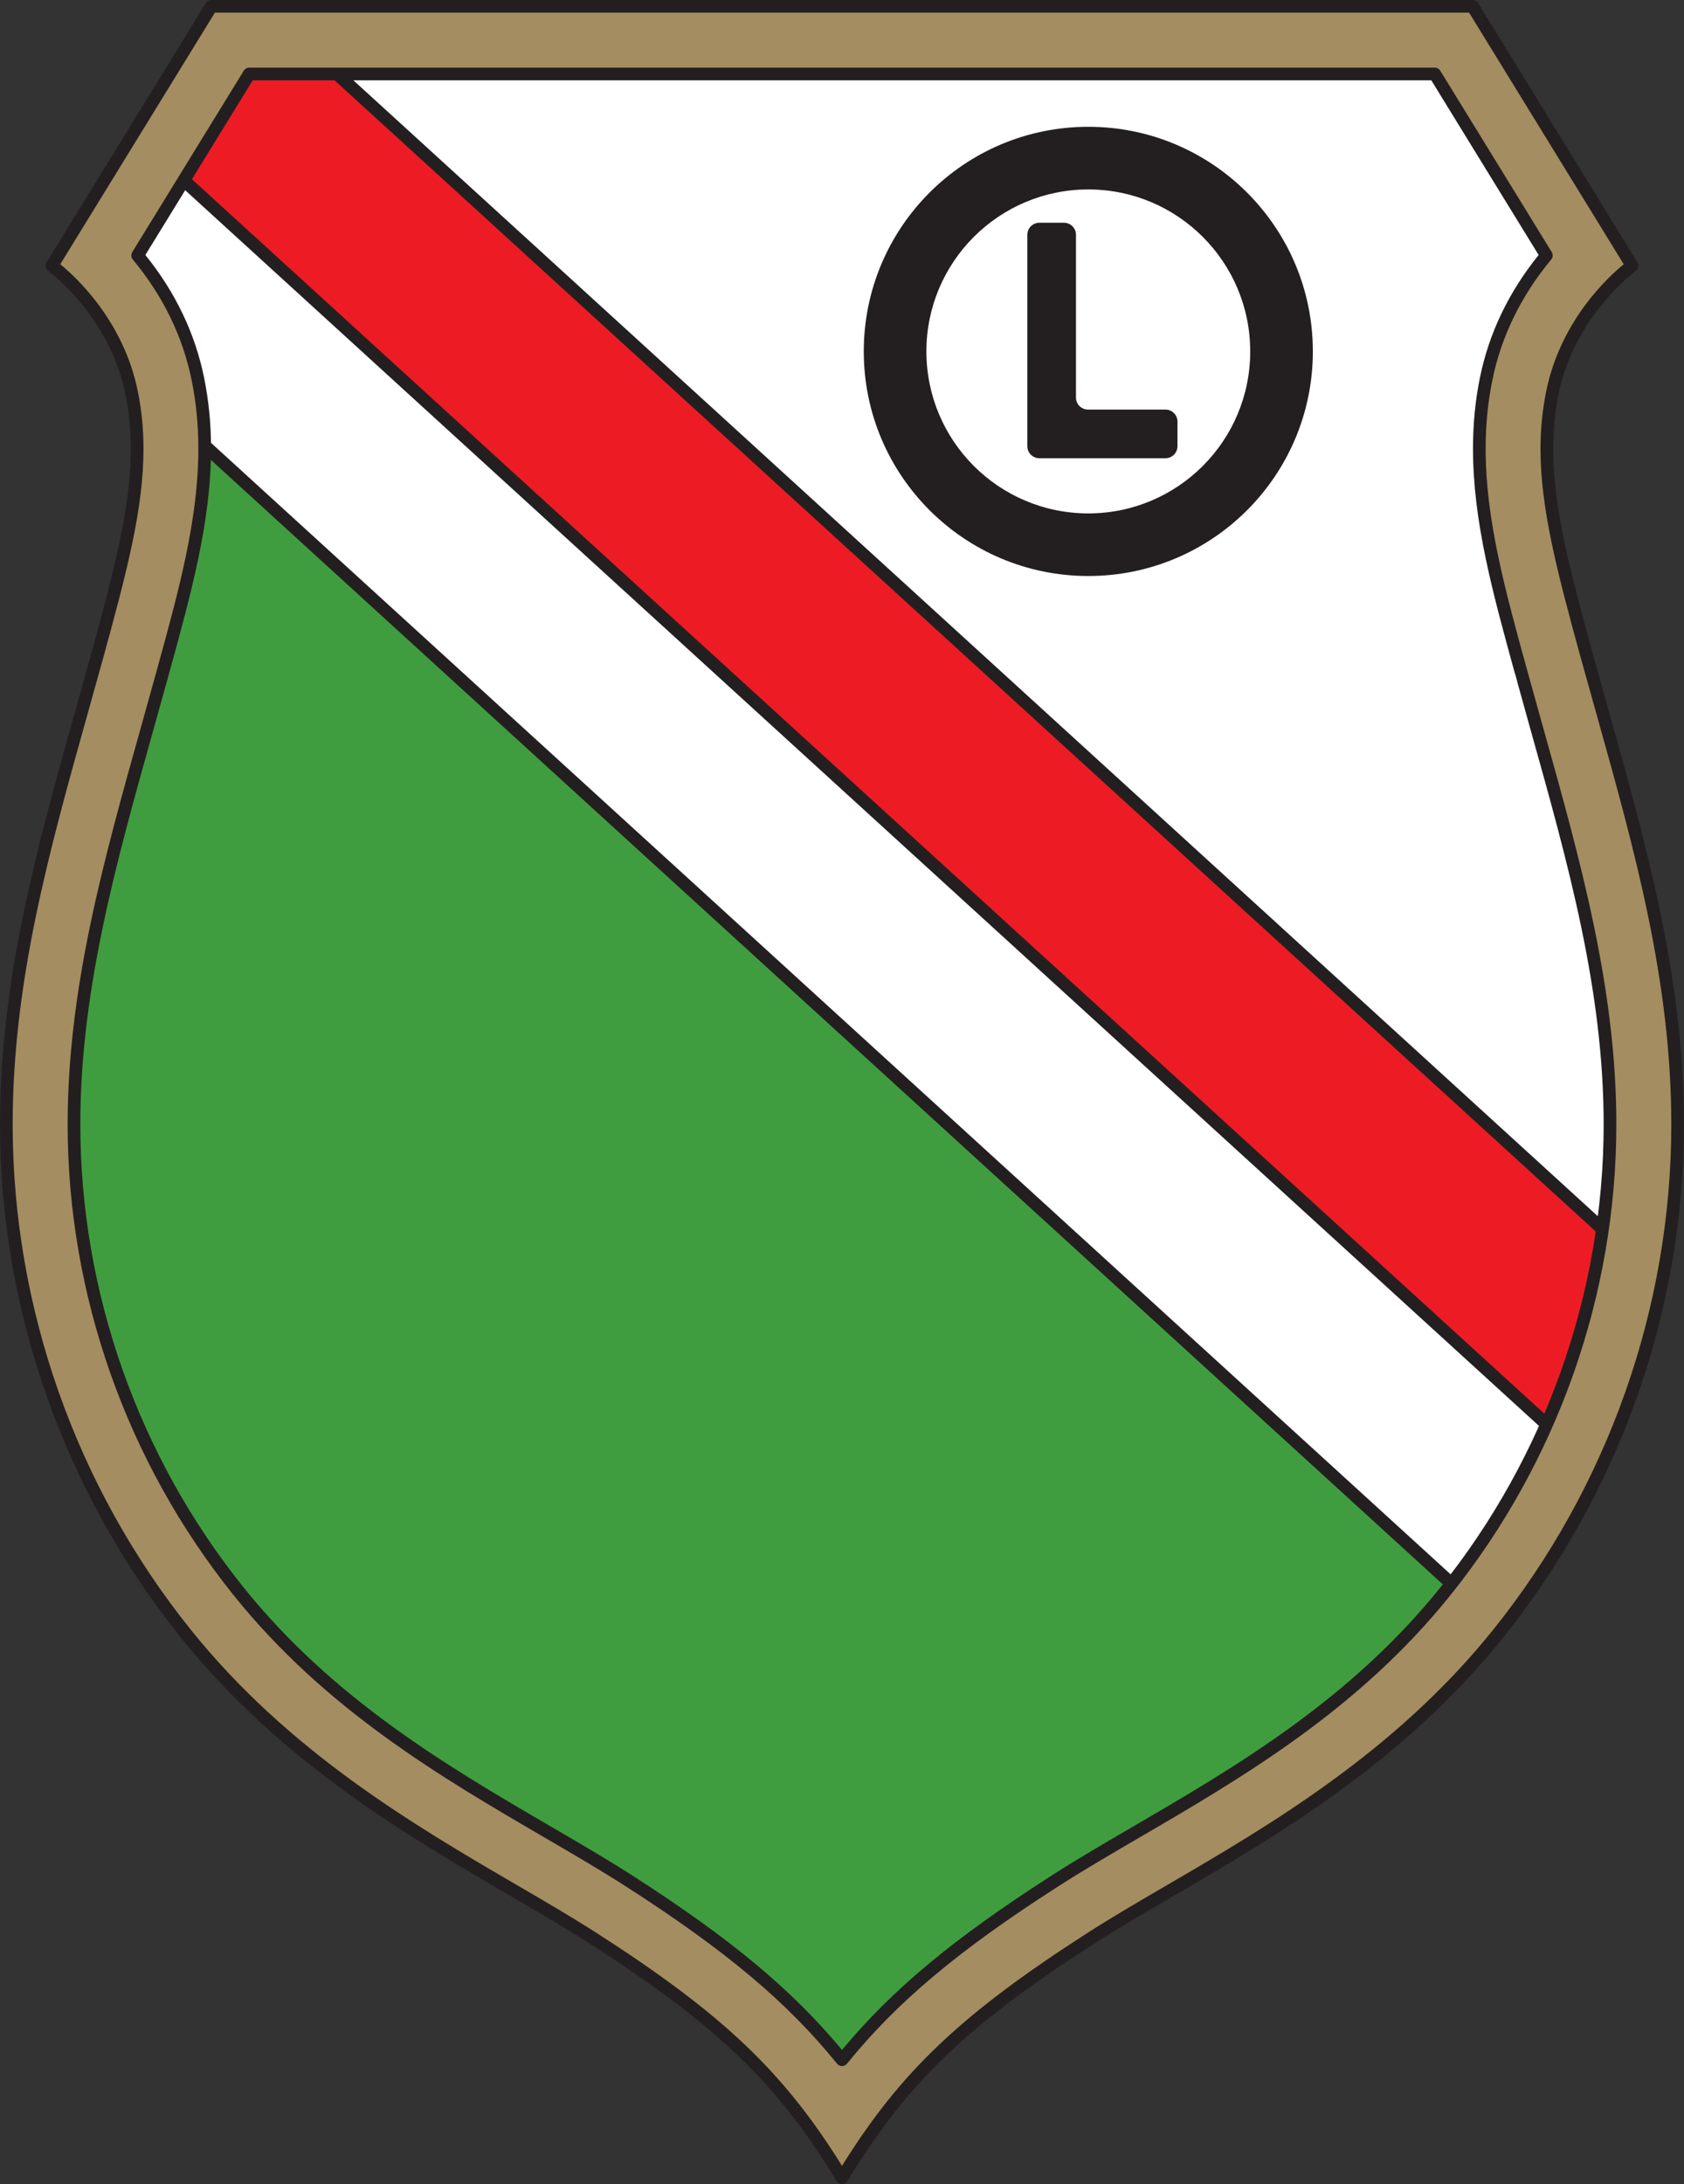
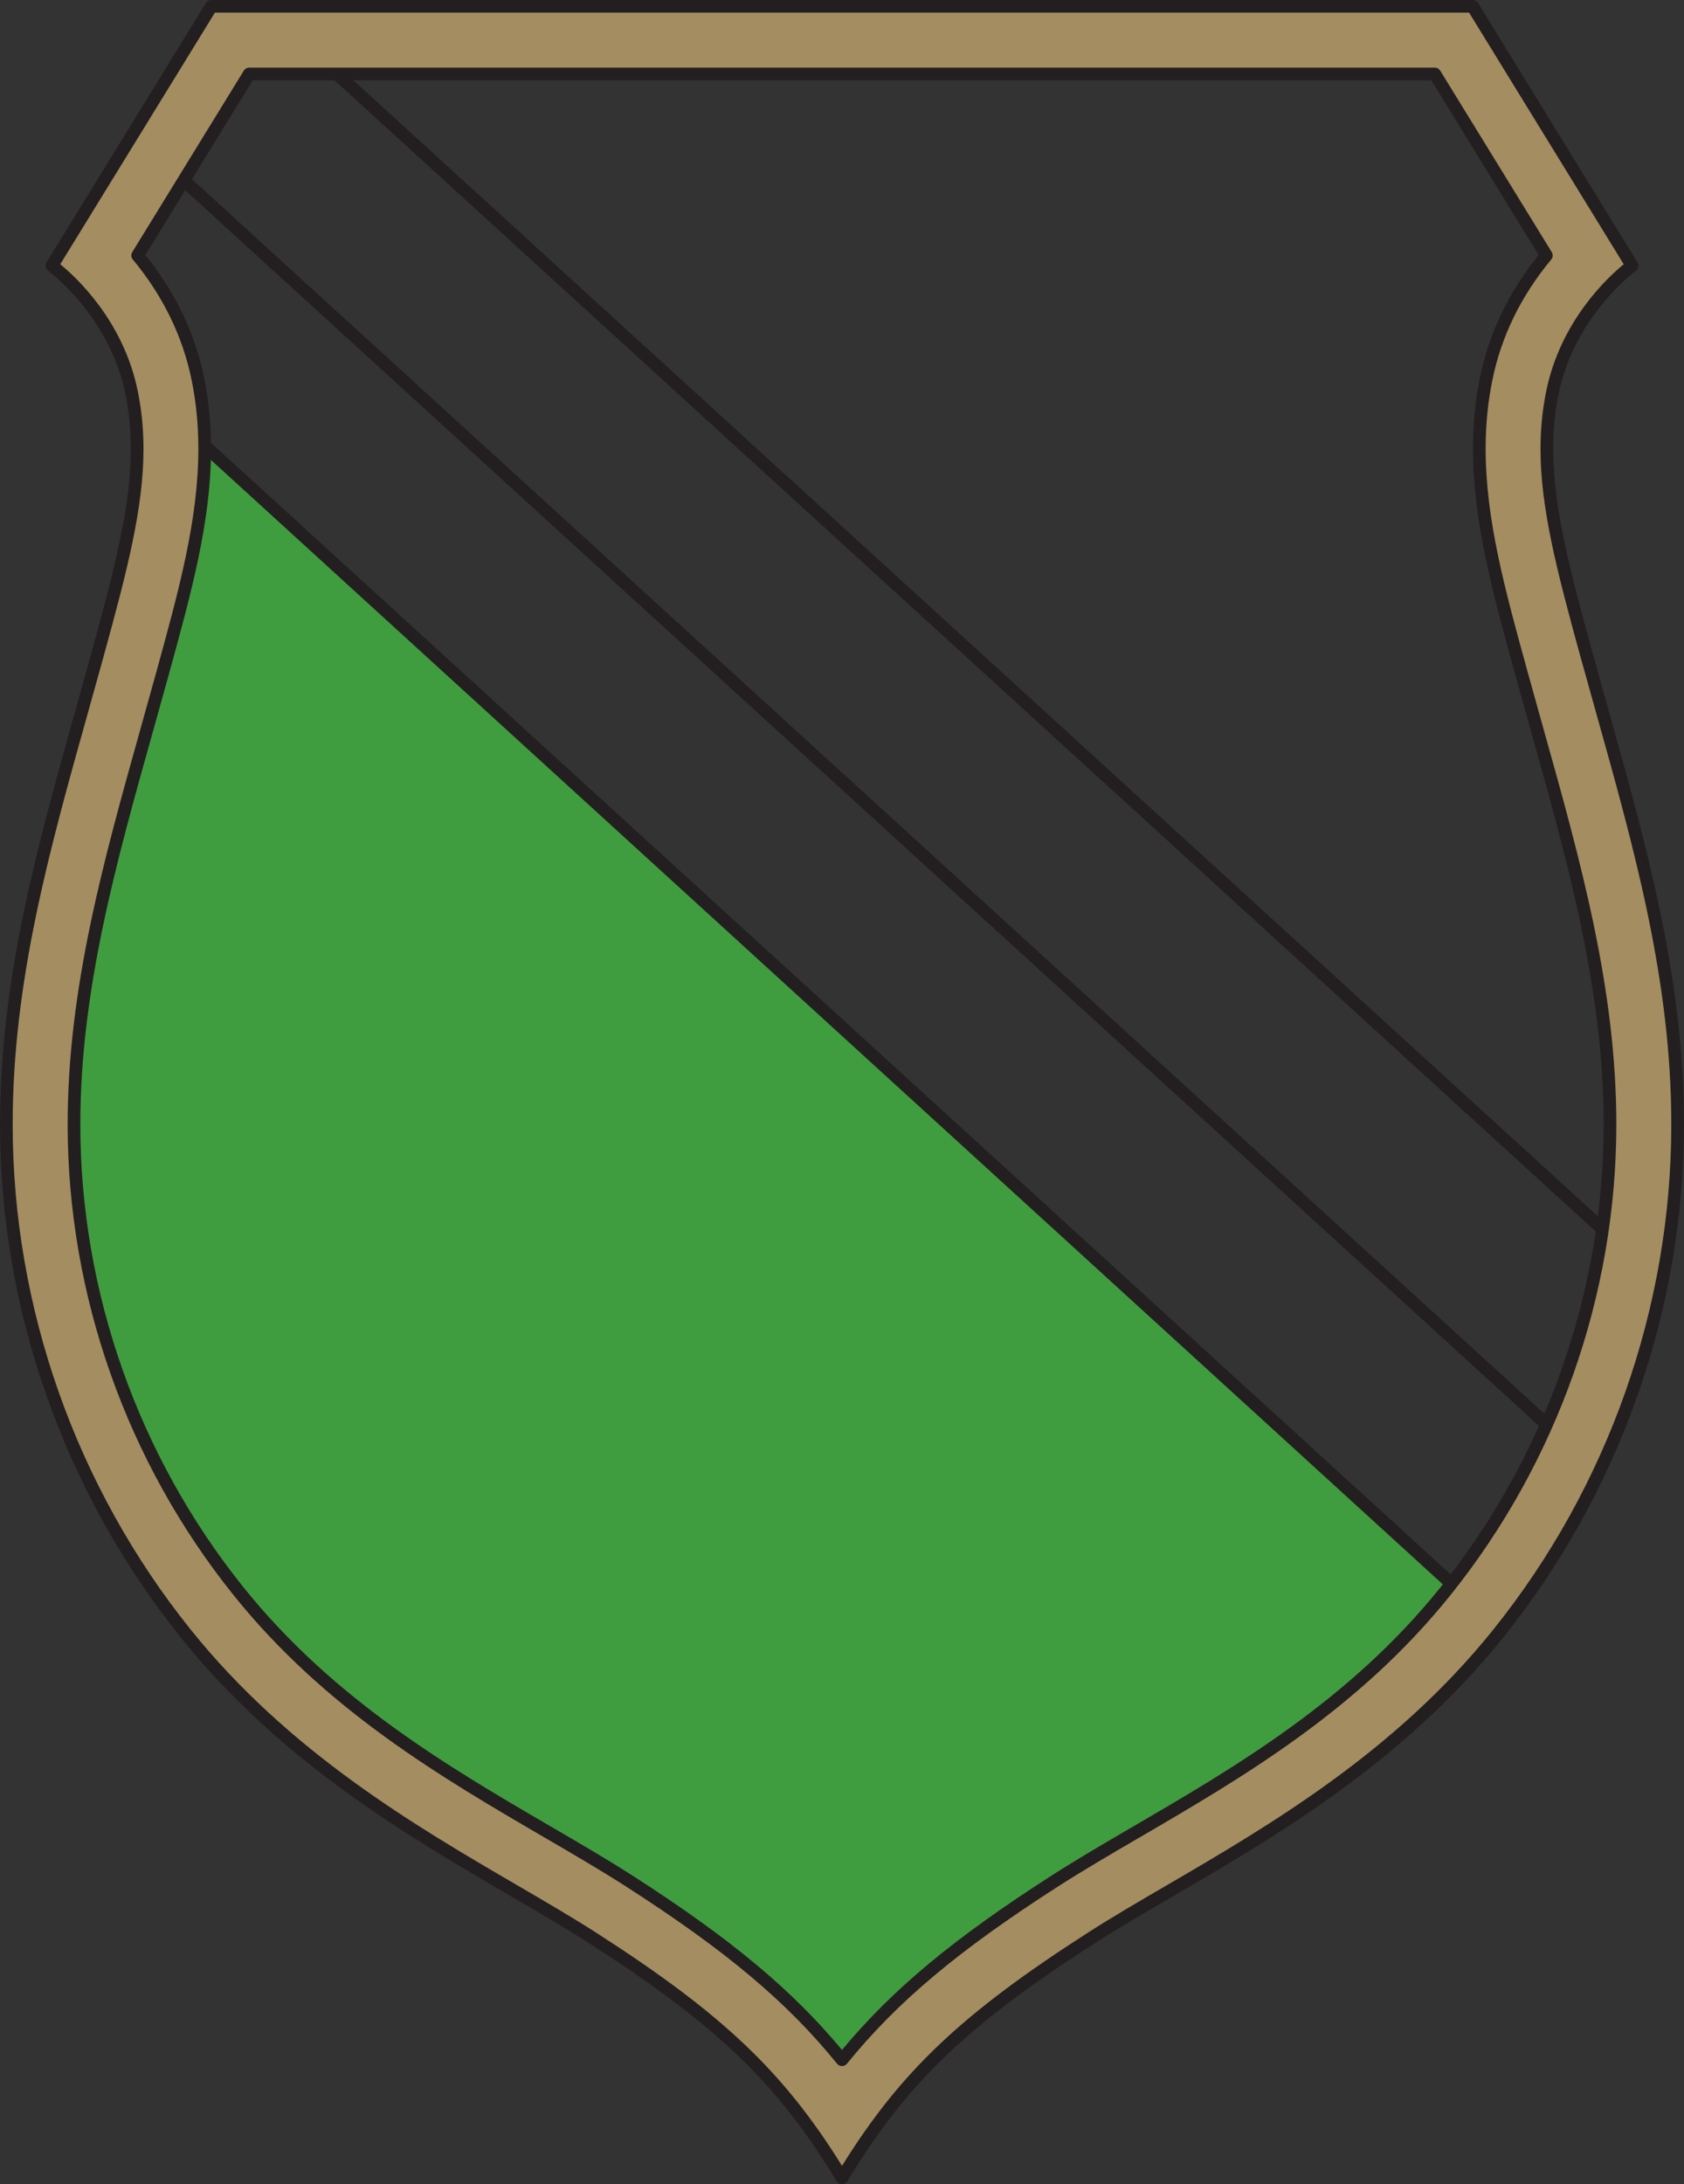
<svg xmlns="http://www.w3.org/2000/svg" width="175.31pt" height="227.29pt" viewBox="0 0 175.31 227.29" version="1.1">
  <rect x="0" y="0" width="175.31" height="227.29" fill="#333333" stroke="none" />
  <defs>
    <clipPath id="clip1">
      <path d="M 0 0 L 175.309 0 L 175.309 227.289 L 0 227.289 Z M 0 0 " />
    </clipPath>
  </defs>
  <g id="surface1">
-     <path style=" stroke:none;fill-rule:nonzero;fill:rgb(100%,100%,100%);fill-opacity:1;" d="M 151.559 3.957 L 24.191 3.957 L 10.105 26.848 C 10.105 26.848 16.855 32.133 17.148 47.391 C 17.441 62.652 8.344 84.074 6.582 98.75 C 4.824 113.422 0.715 142.477 21.258 166.246 C 41.801 190.02 52.512 191.34 65.203 199.926 C 77.898 208.508 87.215 219.586 87.215 219.586 C 87.215 219.586 103.723 202.051 118.102 194.422 C 132.484 186.793 152.73 175.957 163.734 150.707 C 174.742 125.453 172.395 106.969 166.523 86.719 C 160.656 66.469 155.375 50.031 158.895 39.469 C 162.418 28.902 165.352 27.141 165.352 27.141 L 151.559 3.957 " />
    <path style=" stroke:none;fill-rule:nonzero;fill:rgb(25.099%,61.6%,24.699%);fill-opacity:1;" d="M 152.812 166.363 L 18.801 44.09 C 18.801 44.09 16.781 57.883 12.086 76.664 C 7.391 95.449 -3.551 130.32 18.25 162.066 C 34.977 186.426 50.238 188.477 65.203 199.926 C 80.172 211.367 87.215 219.586 87.215 219.586 C 87.215 219.586 96.312 206.969 112.746 197.867 C 129.18 188.77 137.398 184.074 144.734 177.031 C 152.07 169.988 152.812 166.363 152.812 166.363 " />
    <path style=" stroke:none;fill-rule:nonzero;fill:rgb(13.699%,12.199%,12.5%);fill-opacity:1;" d="M 65.605 199.398 C 60.961 195.848 56.191 193.137 51.582 190.52 C 41.109 184.57 30.281 178.422 18.793 161.691 C 8.914 147.305 5.82 132.246 5.82 118.355 C 5.82 103.738 9.242 90.41 11.789 80.508 L 12.727 76.824 C 16.598 61.348 18.664 49.152 19.266 45.406 C 21.051 47.039 151.438 166.004 152.055 166.566 C 151.676 167.598 150.086 170.98 144.277 176.555 C 136.969 183.574 128.781 188.238 112.426 197.293 C 98.164 205.188 89.285 215.848 87.176 218.551 C 85.277 216.469 78.211 209.039 65.605 199.398 Z M 18.578 43.469 C 18.348 43.551 18.184 43.754 18.148 43.996 C 18.129 44.133 16.078 57.973 11.445 76.504 L 10.512 80.18 C 5.488 99.715 -2.914 132.414 17.707 162.438 C 29.367 179.422 40.328 185.645 50.93 191.668 C 55.711 194.383 60.227 196.949 64.805 200.449 C 79.531 211.711 86.645 219.934 86.715 220.016 C 86.844 220.168 87.039 220.254 87.242 220.246 C 87.445 220.238 87.633 220.137 87.75 219.973 C 87.84 219.848 96.965 207.363 113.066 198.445 C 129.523 189.336 137.762 184.641 145.191 177.508 C 152.594 170.402 153.43 166.652 153.461 166.496 C 153.508 166.27 153.43 166.031 153.258 165.875 L 19.246 43.602 C 19.066 43.438 18.809 43.387 18.578 43.469 " />
-     <path style=" stroke:none;fill-rule:nonzero;fill:rgb(92.899%,10.999%,14.099%);fill-opacity:1;" d="M 16.711 16.559 L 163.734 150.707 L 170.82 131.547 L 30.418 3.441 L 23.238 3.887 L 16.711 16.559 " />
    <path style=" stroke:none;fill-rule:nonzero;fill:rgb(13.699%,12.199%,12.5%);fill-opacity:1;" d="M 30.18 4.117 C 30.59 4.492 169.395 131.141 170.047 131.734 C 169.766 132.492 164.059 147.93 163.457 149.559 C 162.027 148.254 18.27 17.086 17.527 16.41 C 17.949 15.598 23.34 5.129 23.652 4.52 C 24.297 4.48 29.691 4.148 30.18 4.117 Z M 30.379 2.781 L 23.199 3.227 C 22.965 3.238 22.758 3.375 22.652 3.582 L 16.121 16.258 C 15.984 16.52 16.043 16.844 16.266 17.047 L 163.293 151.195 C 163.453 151.344 163.68 151.398 163.895 151.348 C 164.105 151.297 164.281 151.141 164.355 150.934 L 171.438 131.773 C 171.531 131.523 171.465 131.238 171.266 131.059 L 30.863 2.953 C 30.73 2.832 30.555 2.77 30.379 2.781 " />
    <path style=" stroke:none;fill-rule:nonzero;fill:rgb(64.299%,55.299%,37.599%);fill-opacity:1;" d="M 25.938 7.699 C 23.414 11.809 17.703 21.094 14.332 26.582 C 16.785 29.535 19.469 33.848 20.605 39.469 C 21.094 41.887 21.309 44.285 21.309 46.684 C 21.309 54.148 19.242 61.656 16.934 70.023 L 15.328 75.789 C 11.406 89.762 7.703 102.961 7.703 117.016 C 7.703 134.578 13.785 151.824 24.828 165.582 C 34.324 177.414 46.352 184.426 56.965 190.609 C 60.008 192.387 62.887 194.062 65.523 195.758 C 75.738 202.312 82.273 207.703 87.656 214.34 C 93.035 207.703 99.574 202.312 109.785 195.758 C 112.426 194.062 115.301 192.387 118.344 190.613 C 128.957 184.426 140.984 177.414 150.484 165.582 C 161.523 151.824 167.605 134.574 167.605 117.016 C 167.605 102.961 163.902 89.762 159.98 75.785 L 158.375 70.023 C 156.07 61.656 154 54.148 154 46.684 C 154 44.285 154.215 41.887 154.703 39.469 C 155.84 33.848 158.523 29.535 160.98 26.582 C 157.605 21.094 151.898 11.809 149.371 7.699 C 142.191 7.699 33.121 7.699 25.938 7.699 Z M 87.656 226.629 C 81.43 216.355 75.207 210.344 61.719 201.684 C 50.199 194.289 32.523 186.426 19.336 169.988 C 6.012 153.395 0.66 134.039 0.66 117.016 C 0.66 99.996 5.629 84.547 10.145 68.156 C 13.258 56.855 15.332 48.934 13.703 40.863 C 11.992 32.395 5.402 27.656 5.402 27.656 L 22 0.656 L 153.309 0.656 L 169.906 27.656 C 169.906 27.656 163.32 32.395 161.605 40.863 C 159.977 48.934 162.055 56.855 165.164 68.156 C 169.68 84.547 174.648 99.996 174.648 117.016 C 174.648 134.039 169.297 153.395 155.977 169.988 C 142.785 186.426 125.113 194.289 113.59 201.684 C 100.105 210.344 93.879 216.355 87.656 226.629 " />
    <g clip-path="url(#clip1)" clip-rule="nonzero">
      <path style=" stroke:none;fill-rule:nonzero;fill:rgb(13.699%,12.199%,12.5%);fill-opacity:1;" d="M 152.938 1.316 C 153.312 1.922 168.445 26.543 169.035 27.5 C 167.453 28.785 162.453 33.348 160.961 40.73 C 160.559 42.727 160.371 44.699 160.371 46.723 C 160.371 52.844 162.07 59.402 164.527 68.328 L 166.129 74.062 C 170.172 88.473 173.988 102.082 173.988 117.016 C 173.988 136.023 167.41 154.688 155.461 169.574 C 145.223 182.332 132.102 189.98 121.559 196.129 C 118.574 197.867 115.758 199.508 113.234 201.129 C 100.133 209.539 93.766 215.555 87.656 225.383 C 81.543 215.555 75.176 209.535 62.078 201.129 C 59.551 199.508 56.734 197.867 53.75 196.129 C 43.207 189.98 30.086 182.332 19.848 169.574 C 7.902 154.691 1.32 136.023 1.32 117.016 C 1.32 102.082 5.141 88.473 9.184 74.062 L 10.781 68.328 C 13.238 59.402 14.938 52.844 14.938 46.723 C 14.938 44.699 14.754 42.727 14.348 40.73 C 12.859 33.348 7.855 28.785 6.273 27.5 C 6.863 26.543 22 1.922 22.371 1.316 C 23.102 1.316 152.207 1.316 152.938 1.316 Z M 22 -0.004 C 21.773 -0.004 21.559 0.117 21.438 0.309 L 4.84 27.309 C 4.66 27.605 4.734 27.988 5.016 28.191 C 5.082 28.238 11.418 32.891 13.055 40.992 C 14.621 48.742 12.727 56.297 9.508 67.98 L 7.91 73.707 C 3.844 88.207 0 101.902 0 117.016 C 0 136.324 6.684 155.281 18.82 170.402 C 29.211 183.352 42.449 191.066 53.086 197.266 C 56.055 199 58.863 200.637 61.363 202.238 C 74.668 210.781 80.922 216.793 87.09 226.973 C 87.211 227.168 87.426 227.289 87.656 227.289 C 87.887 227.289 88.102 227.168 88.219 226.973 C 94.387 216.793 100.641 210.781 113.945 202.238 C 116.445 200.637 119.254 199 122.223 197.266 C 132.859 191.066 146.102 183.352 156.492 170.402 C 168.625 155.281 175.309 136.324 175.309 117.016 C 175.309 101.898 171.469 88.203 167.398 73.703 L 165.801 67.98 C 162.582 56.297 160.688 48.742 162.254 40.992 C 163.891 32.891 170.23 28.238 170.293 28.191 C 170.574 27.988 170.648 27.605 170.469 27.309 L 153.871 0.309 C 153.75 0.117 153.539 -0.004 153.309 -0.004 L 22 -0.004 " />
    </g>
-     <path style=" stroke:none;fill-rule:nonzero;fill:rgb(13.699%,12.199%,12.5%);fill-opacity:1;" d="M 149.004 8.359 C 149.363 8.949 159.734 25.82 160.176 26.535 C 157.059 30.398 154.992 34.699 154.059 39.336 C 153.574 41.719 153.344 44.125 153.344 46.684 C 153.344 54.242 155.379 61.637 157.738 70.199 C 157.73 70.172 157.73 70.137 157.727 70.105 C 157.773 70.324 158.023 71.219 159.344 75.965 C 163.254 89.895 166.945 103.051 166.945 117.016 C 166.945 134.426 160.918 151.527 149.969 165.168 C 140.547 176.906 128.574 183.887 118.012 190.043 C 114.945 191.828 112.074 193.504 109.43 195.203 C 99.234 201.746 92.867 207.051 87.656 213.32 C 82.441 207.051 76.074 201.746 65.883 195.203 C 63.227 193.496 60.348 191.82 57.297 190.043 C 46.734 183.883 34.762 176.902 25.34 165.168 C 14.395 151.527 8.363 134.43 8.363 117.016 C 8.363 103.055 12.055 89.895 15.965 75.965 L 17.57 70.203 C 19.93 61.637 21.969 54.238 21.969 46.684 C 21.969 44.125 21.734 41.719 21.254 39.336 C 20.316 34.699 18.254 30.398 15.133 26.535 C 15.586 25.801 25.941 8.953 26.309 8.359 C 27.039 8.359 148.27 8.359 149.004 8.359 Z M 25.938 7.039 C 25.711 7.039 25.496 7.16 25.379 7.355 L 13.77 26.234 C 13.621 26.477 13.641 26.785 13.824 27.004 C 16.973 30.793 19.035 35.031 19.957 39.598 C 20.422 41.895 20.648 44.215 20.648 46.684 C 20.648 54.059 18.633 61.379 16.297 69.848 L 14.691 75.609 C 10.758 89.629 7.043 102.871 7.043 117.016 C 7.043 134.727 13.176 152.121 24.312 165.992 C 33.887 177.922 45.969 184.969 56.633 191.184 C 59.668 192.953 62.539 194.625 65.168 196.312 C 75.562 202.984 81.93 208.328 87.141 214.758 C 87.27 214.91 87.457 215 87.656 215 C 87.855 215 88.043 214.91 88.168 214.758 C 93.379 208.332 99.742 202.988 110.145 196.312 C 112.762 194.633 115.625 192.961 118.656 191.195 C 129.34 184.969 141.426 177.922 151 165.992 C 162.133 152.121 168.266 134.727 168.266 117.016 C 168.266 102.871 164.551 89.629 160.617 75.609 L 159.012 69.848 C 156.676 61.379 154.66 54.062 154.66 46.684 C 154.66 44.215 154.887 41.895 155.352 39.598 C 156.273 35.031 158.34 30.793 161.488 27.004 C 161.668 26.785 161.691 26.477 161.543 26.234 L 149.934 7.355 C 149.812 7.16 149.602 7.039 149.371 7.039 L 25.938 7.039 " />
-     <path style=" stroke:none;fill-rule:nonzero;fill:rgb(13.699%,12.199%,12.5%);fill-opacity:1;" d="M 113.297 19.715 C 103.988 19.715 96.441 27.262 96.441 36.57 C 96.441 45.879 103.988 53.426 113.297 53.426 C 122.605 53.426 130.152 45.879 130.152 36.57 C 130.152 27.262 122.605 19.715 113.297 19.715 Z M 136.672 36.57 C 136.672 49.477 126.207 59.941 113.297 59.941 C 100.391 59.941 89.922 49.477 89.922 36.57 C 89.922 23.66 100.391 13.195 113.297 13.195 C 126.207 13.195 136.672 23.66 136.672 36.57 " />
-     <path style=" stroke:none;fill-rule:nonzero;fill:rgb(13.699%,12.199%,12.5%);fill-opacity:1;" d="M 122.578 46.438 C 122.578 47.125 122.016 47.684 121.328 47.684 L 108.199 47.684 C 107.512 47.684 106.949 47.125 106.949 46.438 L 106.949 24.43 C 106.949 23.742 107.512 23.18 108.199 23.18 L 110.766 23.18 C 111.453 23.18 112.012 23.742 112.012 24.43 L 112.012 41.375 C 112.012 42.062 112.574 42.621 113.262 42.621 L 121.328 42.621 C 122.016 42.621 122.578 43.184 122.578 43.871 L 122.578 46.438 " />
+     <path style=" stroke:none;fill-rule:nonzero;fill:rgb(13.699%,12.199%,12.5%);fill-opacity:1;" d="M 149.004 8.359 C 149.363 8.949 159.734 25.82 160.176 26.535 C 157.059 30.398 154.992 34.699 154.059 39.336 C 153.574 41.719 153.344 44.125 153.344 46.684 C 153.344 54.242 155.379 61.637 157.738 70.199 C 157.73 70.172 157.73 70.137 157.727 70.105 C 157.773 70.324 158.023 71.219 159.344 75.965 C 163.254 89.895 166.945 103.051 166.945 117.016 C 166.945 134.426 160.918 151.527 149.969 165.168 C 140.547 176.906 128.574 183.887 118.012 190.043 C 114.945 191.828 112.074 193.504 109.43 195.203 C 99.234 201.746 92.867 207.051 87.656 213.32 C 82.441 207.051 76.074 201.746 65.883 195.203 C 63.227 193.496 60.348 191.82 57.297 190.043 C 46.734 183.883 34.762 176.902 25.34 165.168 C 14.395 151.527 8.363 134.43 8.363 117.016 C 8.363 103.055 12.055 89.895 15.965 75.965 L 17.57 70.203 C 19.93 61.637 21.969 54.238 21.969 46.684 C 21.969 44.125 21.734 41.719 21.254 39.336 C 20.316 34.699 18.254 30.398 15.133 26.535 C 15.586 25.801 25.941 8.953 26.309 8.359 Z M 25.938 7.039 C 25.711 7.039 25.496 7.16 25.379 7.355 L 13.77 26.234 C 13.621 26.477 13.641 26.785 13.824 27.004 C 16.973 30.793 19.035 35.031 19.957 39.598 C 20.422 41.895 20.648 44.215 20.648 46.684 C 20.648 54.059 18.633 61.379 16.297 69.848 L 14.691 75.609 C 10.758 89.629 7.043 102.871 7.043 117.016 C 7.043 134.727 13.176 152.121 24.312 165.992 C 33.887 177.922 45.969 184.969 56.633 191.184 C 59.668 192.953 62.539 194.625 65.168 196.312 C 75.562 202.984 81.93 208.328 87.141 214.758 C 87.27 214.91 87.457 215 87.656 215 C 87.855 215 88.043 214.91 88.168 214.758 C 93.379 208.332 99.742 202.988 110.145 196.312 C 112.762 194.633 115.625 192.961 118.656 191.195 C 129.34 184.969 141.426 177.922 151 165.992 C 162.133 152.121 168.266 134.727 168.266 117.016 C 168.266 102.871 164.551 89.629 160.617 75.609 L 159.012 69.848 C 156.676 61.379 154.66 54.062 154.66 46.684 C 154.66 44.215 154.887 41.895 155.352 39.598 C 156.273 35.031 158.34 30.793 161.488 27.004 C 161.668 26.785 161.691 26.477 161.543 26.234 L 149.934 7.355 C 149.812 7.16 149.602 7.039 149.371 7.039 L 25.938 7.039 " />
  </g>
</svg>